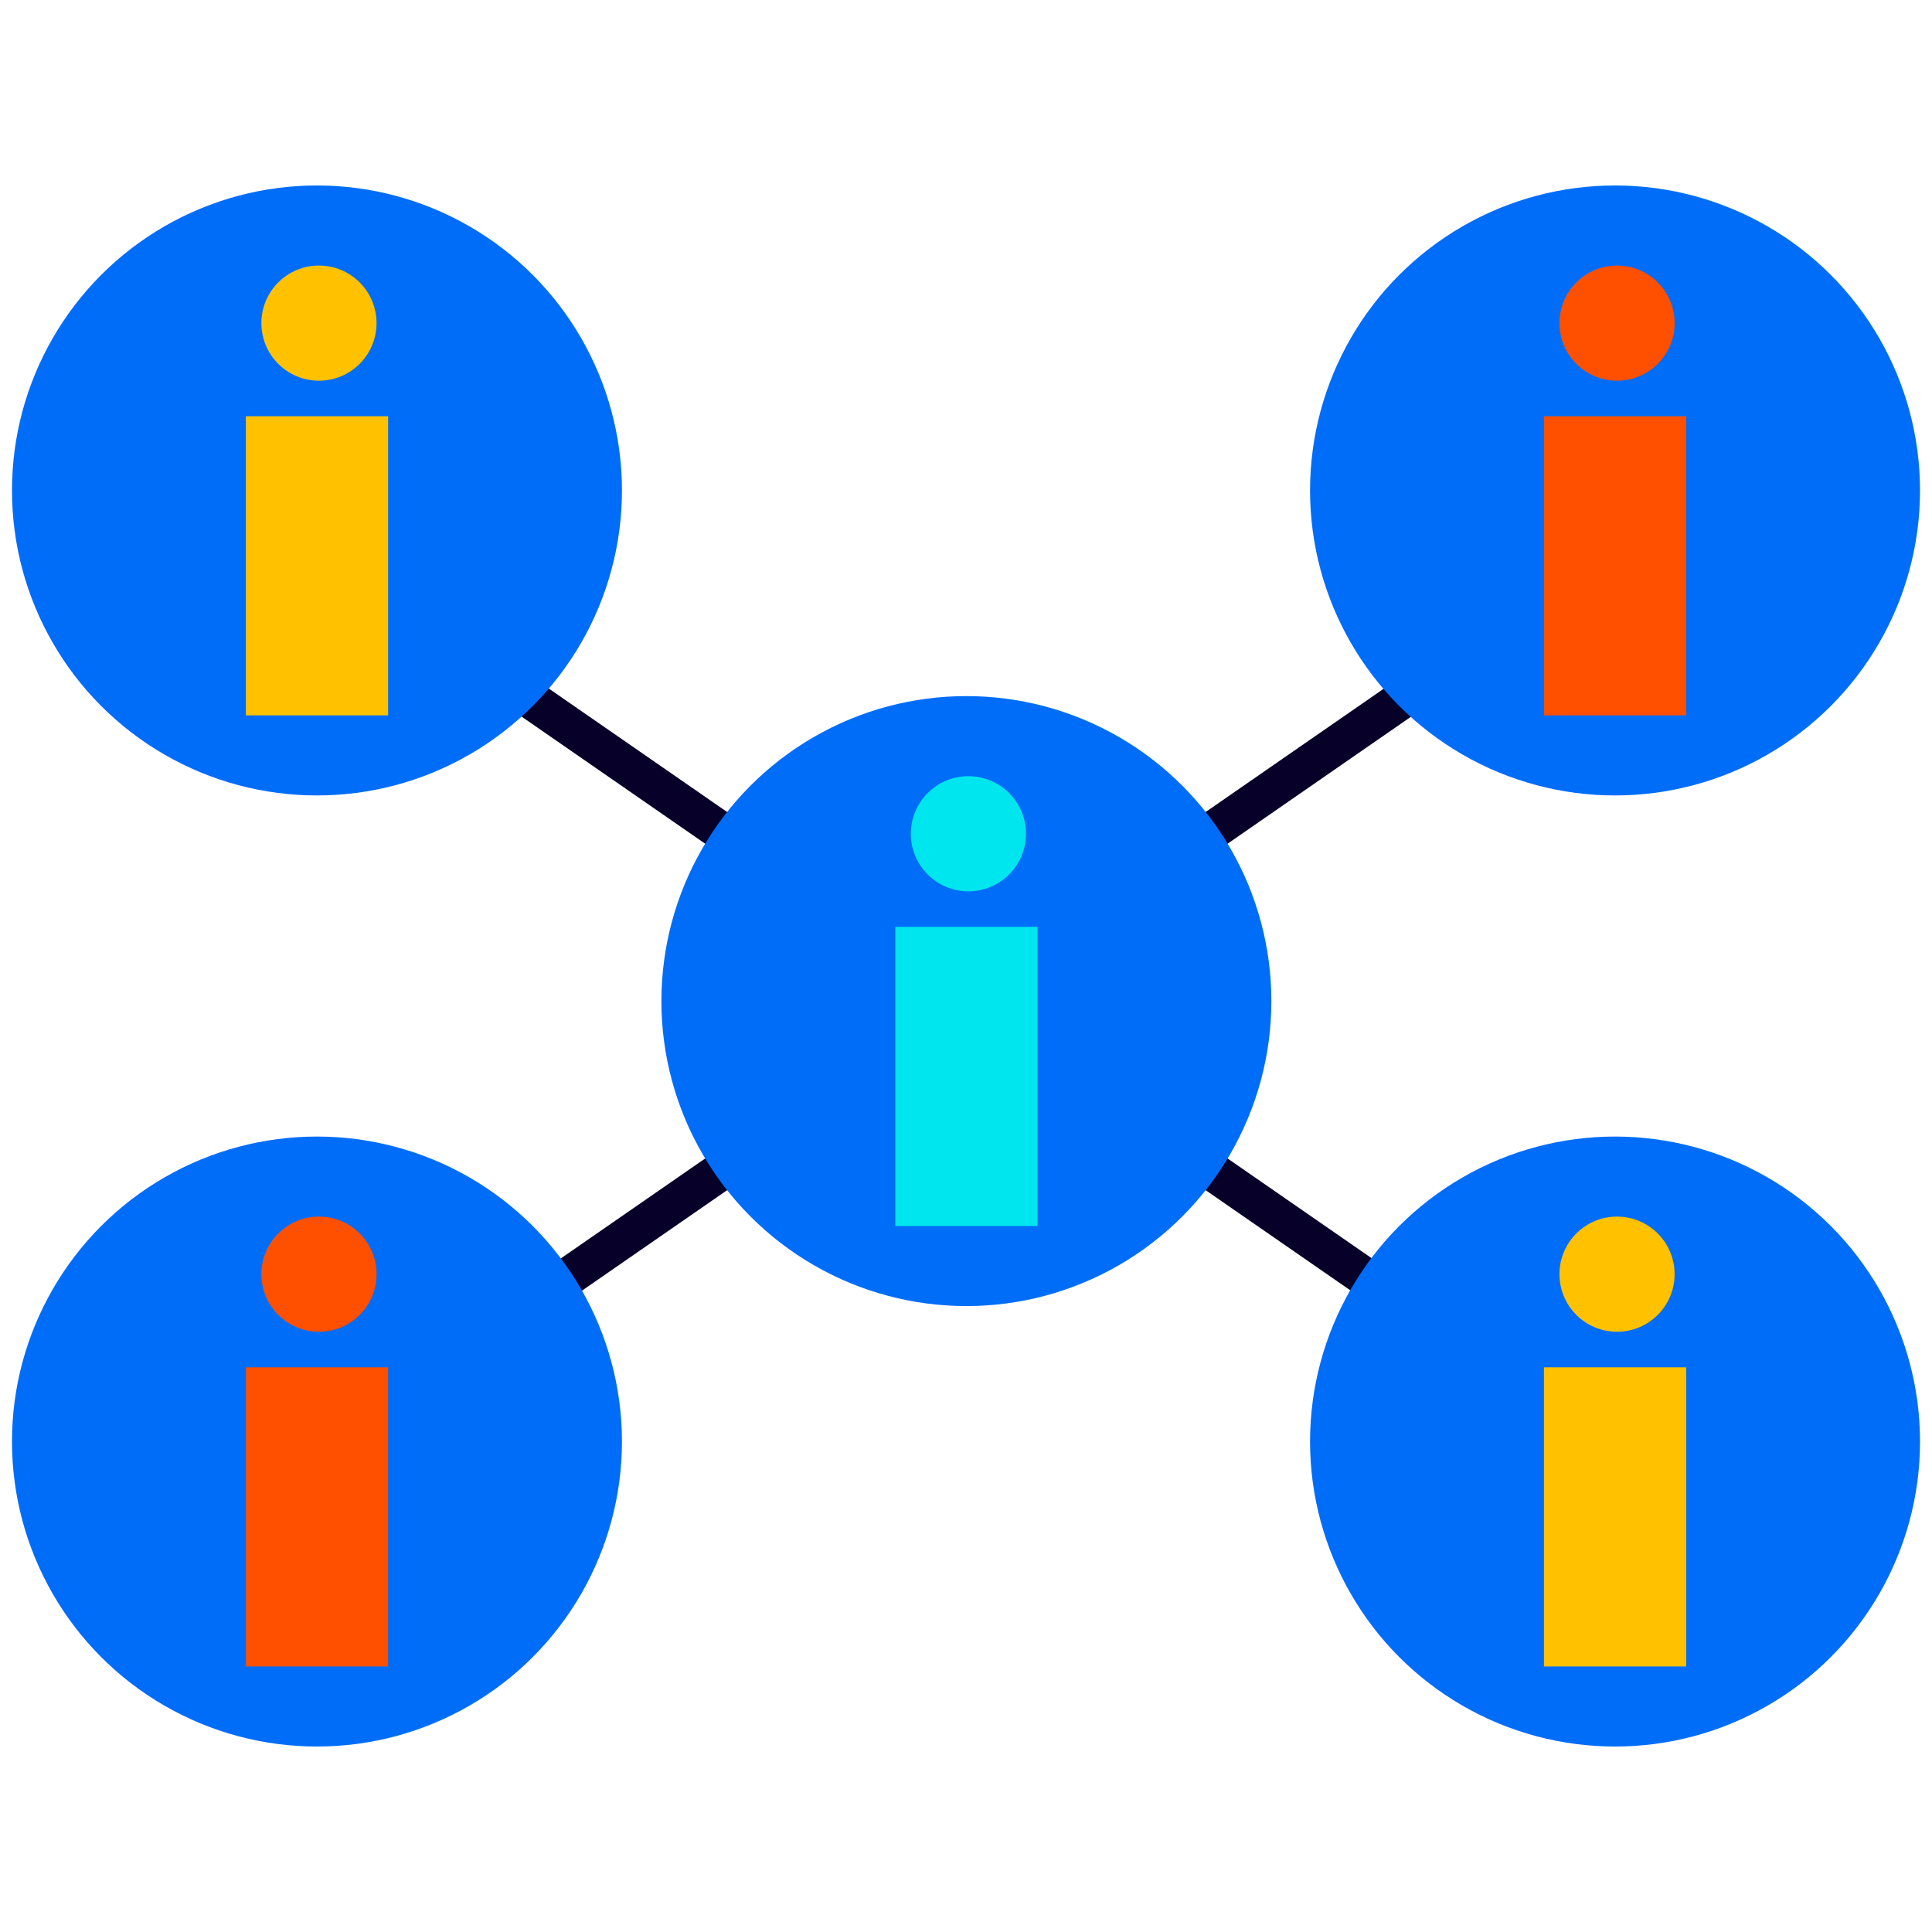
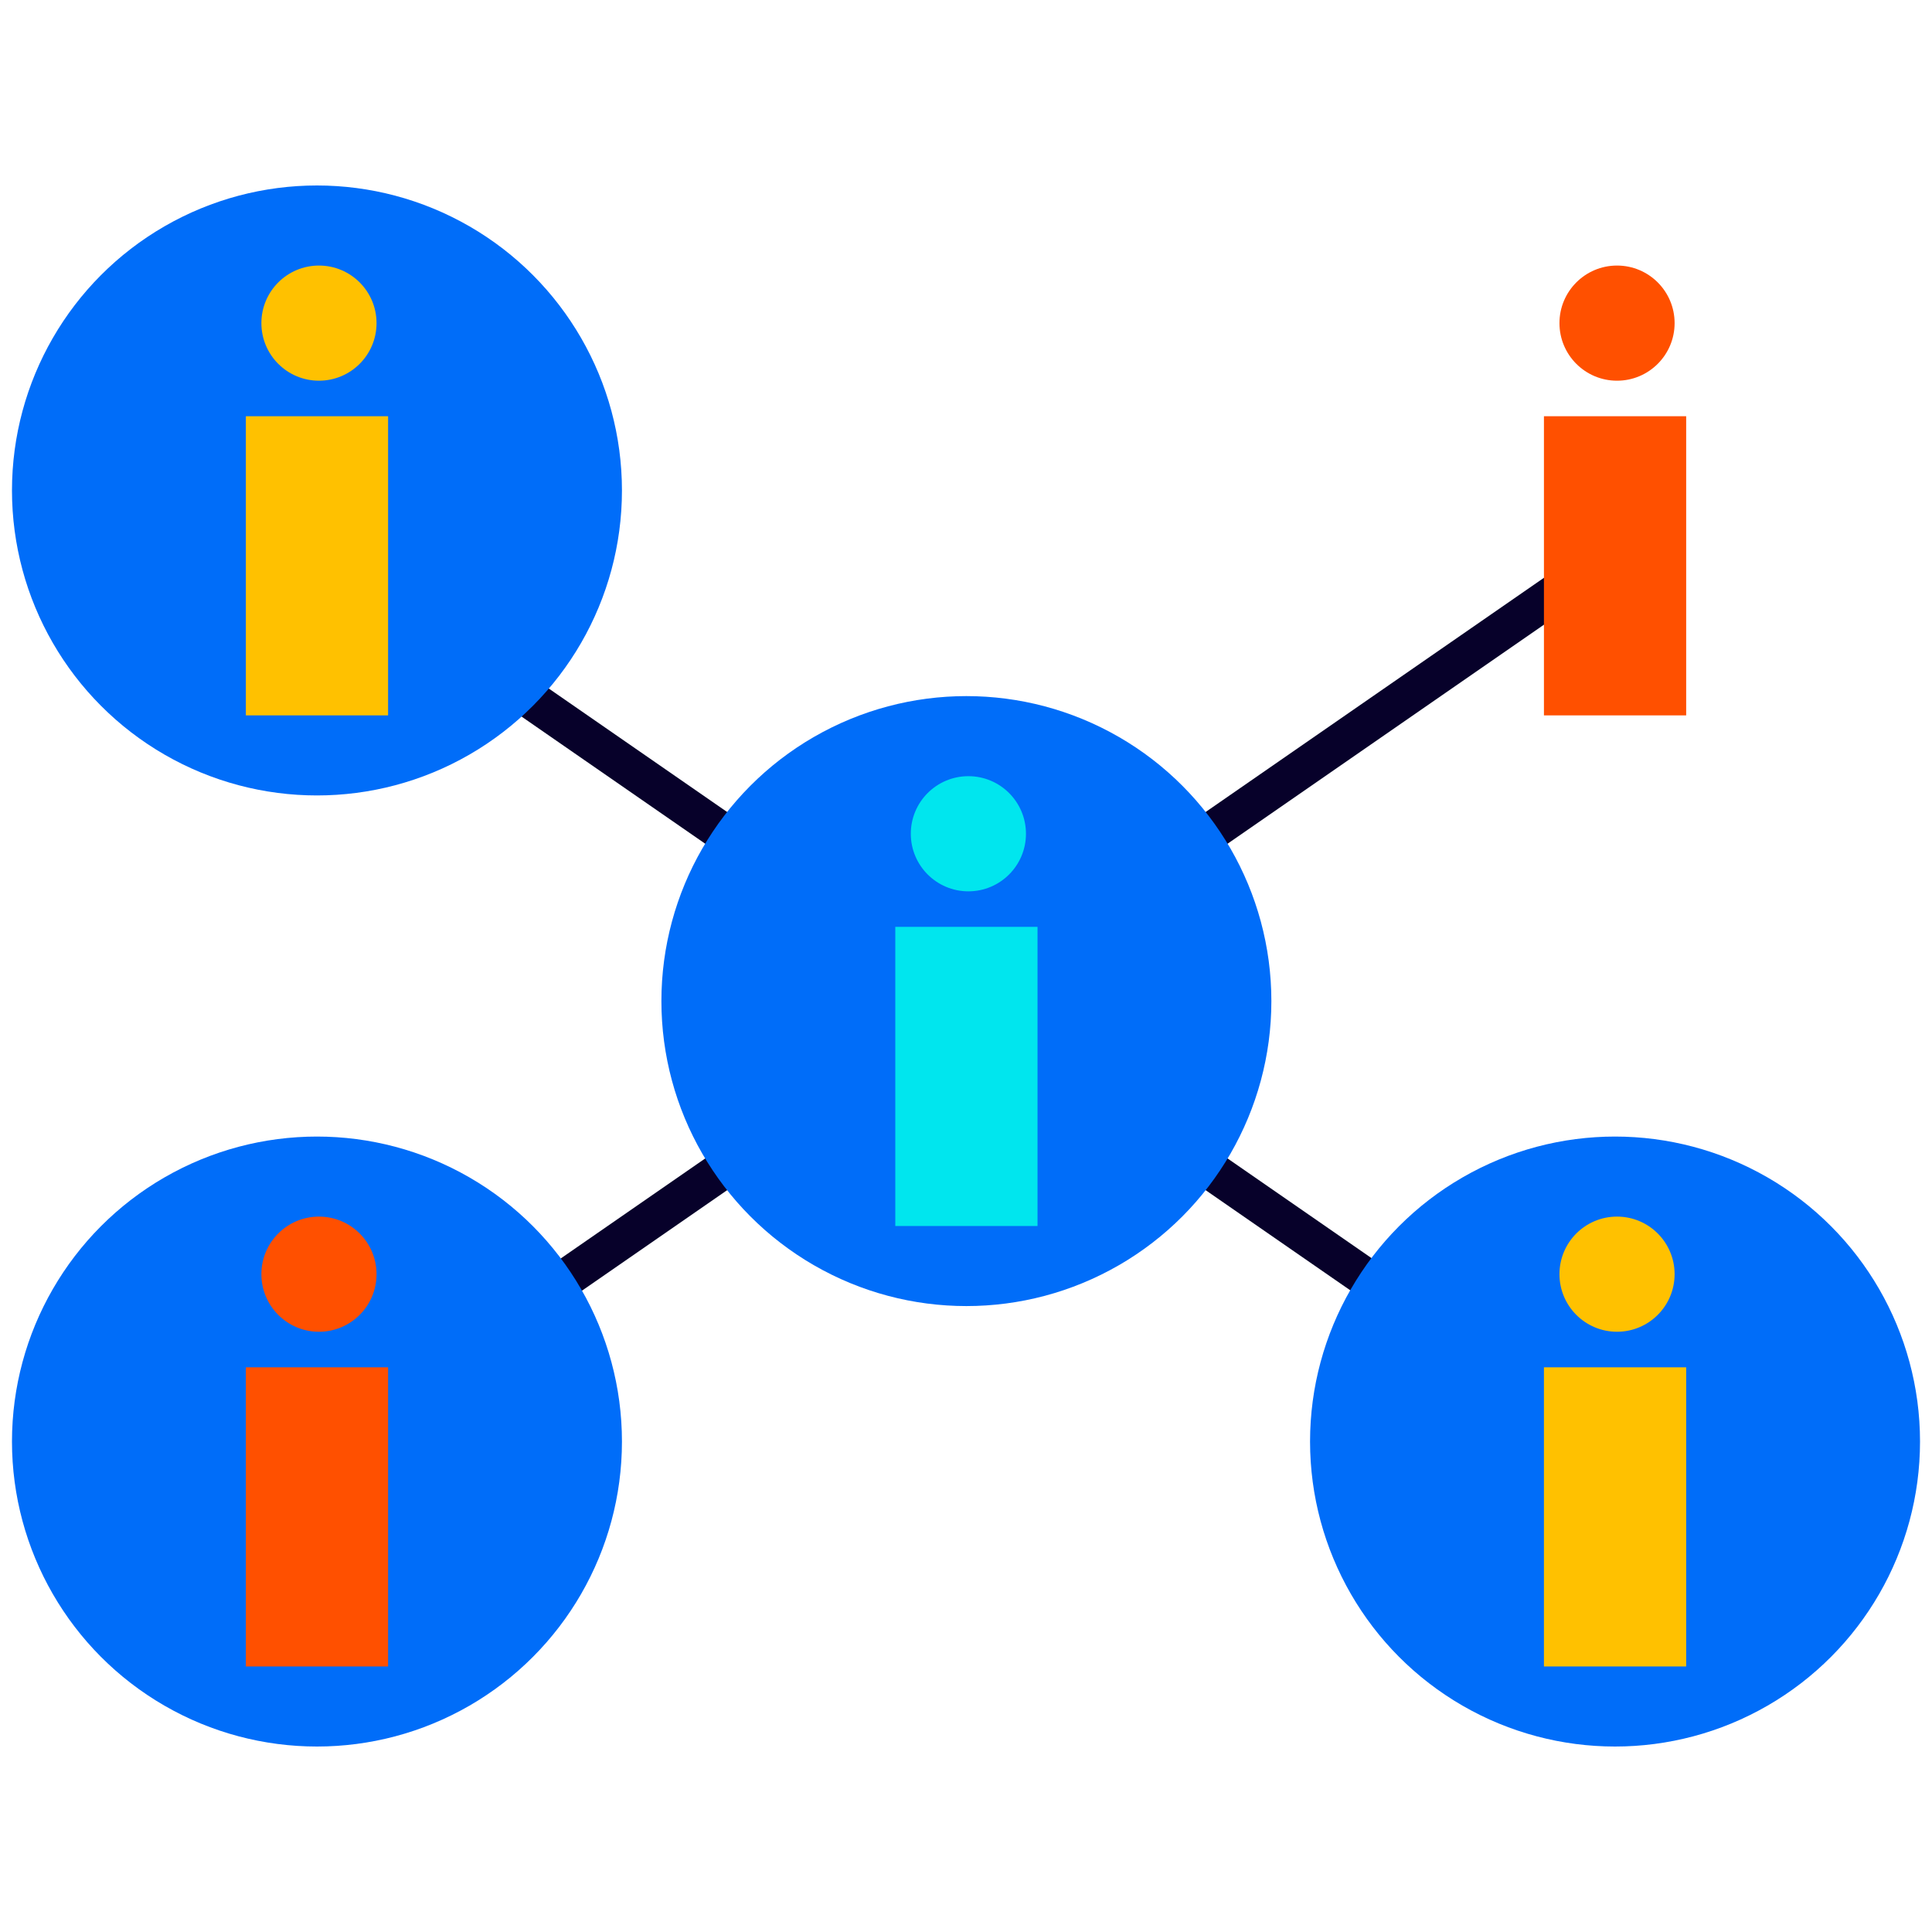
<svg xmlns="http://www.w3.org/2000/svg" version="1.1" id="Layer_1" x="0px" y="0px" viewBox="0 0 500 500" style="enable-background:new 0 0 500 500;" xml:space="preserve">
  <style type="text/css"> .st0{fill:none;stroke:#07012A;stroke-width:9.979;stroke-miterlimit:10;} .st1{fill:#006DF9;} .st2{fill:#FFC100;} .st3{fill:#FF5000;} .st4{fill:#00E6EE;} </style>
  <g>
    <line class="st0" x1="423.06" y1="139.34" x2="77.14" y2="378.82" />
    <line class="st0" x1="77.14" y1="139.34" x2="423.06" y2="378.82" />
    <circle class="st1" cx="82.03" cy="126.93" r="78.93" />
    <g>
      <g id="Group_1120_00000013178691084526169120000014684116013629442730_" transform="translate(992.367 197.786)">
        <g>
          <g id="Group_1118-2_00000017504473334101174440000009418741994379808692_">
            <path id="Path_2294-2_00000122679338936301294180000009200246655578641313_" class="st2" d="M-894.92-114.16 c0,8.23-6.67,14.9-14.9,14.9c-8.23,0-14.9-6.67-14.9-14.9s6.67-14.9,14.9-14.9C-901.59-129.06-894.92-122.39-894.92-114.16 L-894.92-114.16" />
          </g>
        </g>
      </g>
      <rect x="63.63" y="107.72" class="st2" width="36.81" height="77.42" />
    </g>
    <circle class="st1" cx="82.03" cy="373.07" r="78.93" />
    <g>
      <g id="Group_1120_00000129921327422795820070000016061731518580093077_" transform="translate(992.367 197.786)">
        <g>
          <g id="Group_1118-2_00000039113449280697204570000002500165790315385763_">
            <path id="Path_2294-2_00000005989508089238458430000003881965222811407746_" class="st3" d="M-894.92,131.97 c0,8.23-6.67,14.9-14.9,14.9c-8.23,0-14.9-6.67-14.9-14.9s6.67-14.9,14.9-14.9C-901.59,117.07-894.92,123.75-894.92,131.97 L-894.92,131.97" />
          </g>
        </g>
      </g>
      <rect x="63.63" y="353.86" class="st3" width="36.81" height="77.42" />
    </g>
-     <circle class="st1" cx="417.97" cy="126.93" r="78.93" />
    <g>
      <g id="Group_1120_00000178919316990783083160000001472424081857763738_" transform="translate(992.367 197.786)">
        <g>
          <g id="Group_1118-2_00000165193640629521510780000004409803437050035094_">
-             <path id="Path_2294-2_00000020392782786149468950000013372905336676262560_" class="st3" d="M-558.98-114.16 c0,8.23-6.67,14.9-14.9,14.9s-14.9-6.67-14.9-14.9s6.67-14.9,14.9-14.9S-558.98-122.39-558.98-114.16L-558.98-114.16" />
+             <path id="Path_2294-2_00000020392782786149468950000013372905336676262560_" class="st3" d="M-558.98-114.16 c0,8.23-6.67,14.9-14.9,14.9s-14.9-6.67-14.9-14.9s6.67-14.9,14.9-14.9S-558.98-122.39-558.98-114.16" />
          </g>
        </g>
      </g>
      <rect x="399.57" y="107.72" class="st3" width="36.81" height="77.42" />
    </g>
    <circle class="st1" cx="417.97" cy="373.07" r="78.93" />
    <g>
      <g id="Group_1120_00000052818576547008919960000007048220619075852193_" transform="translate(992.367 197.786)">
        <g>
          <g id="Group_1118-2_00000166633247299767678670000010799376248228950440_">
            <path id="Path_2294-2_00000147928949132005982280000006356454542662422414_" class="st2" d="M-558.98,131.97 c0,8.23-6.67,14.9-14.9,14.9s-14.9-6.67-14.9-14.9s6.67-14.9,14.9-14.9S-558.98,123.75-558.98,131.97L-558.98,131.97" />
          </g>
        </g>
      </g>
      <rect x="399.57" y="353.86" class="st2" width="36.81" height="77.42" />
    </g>
    <circle class="st1" cx="250.1" cy="259.08" r="78.93" />
    <g>
      <g id="Group_1120_00000093882616678325957260000010441014258087349168_" transform="translate(992.367 197.786)">
        <g>
          <g id="Group_1118-2_00000167367997782059577140000012479357631173443719_">
            <path id="Path_2294-2_00000168087237850809943150000002428315565790567322_" class="st4" d="M-726.85,17.99 c0,8.23-6.67,14.9-14.9,14.9c-8.23,0-14.9-6.67-14.9-14.9s6.67-14.9,14.9-14.9C-733.52,3.09-726.85,9.76-726.85,17.99 L-726.85,17.99" />
          </g>
        </g>
      </g>
      <rect x="231.7" y="239.87" class="st4" width="36.81" height="77.42" />
    </g>
  </g>
</svg>